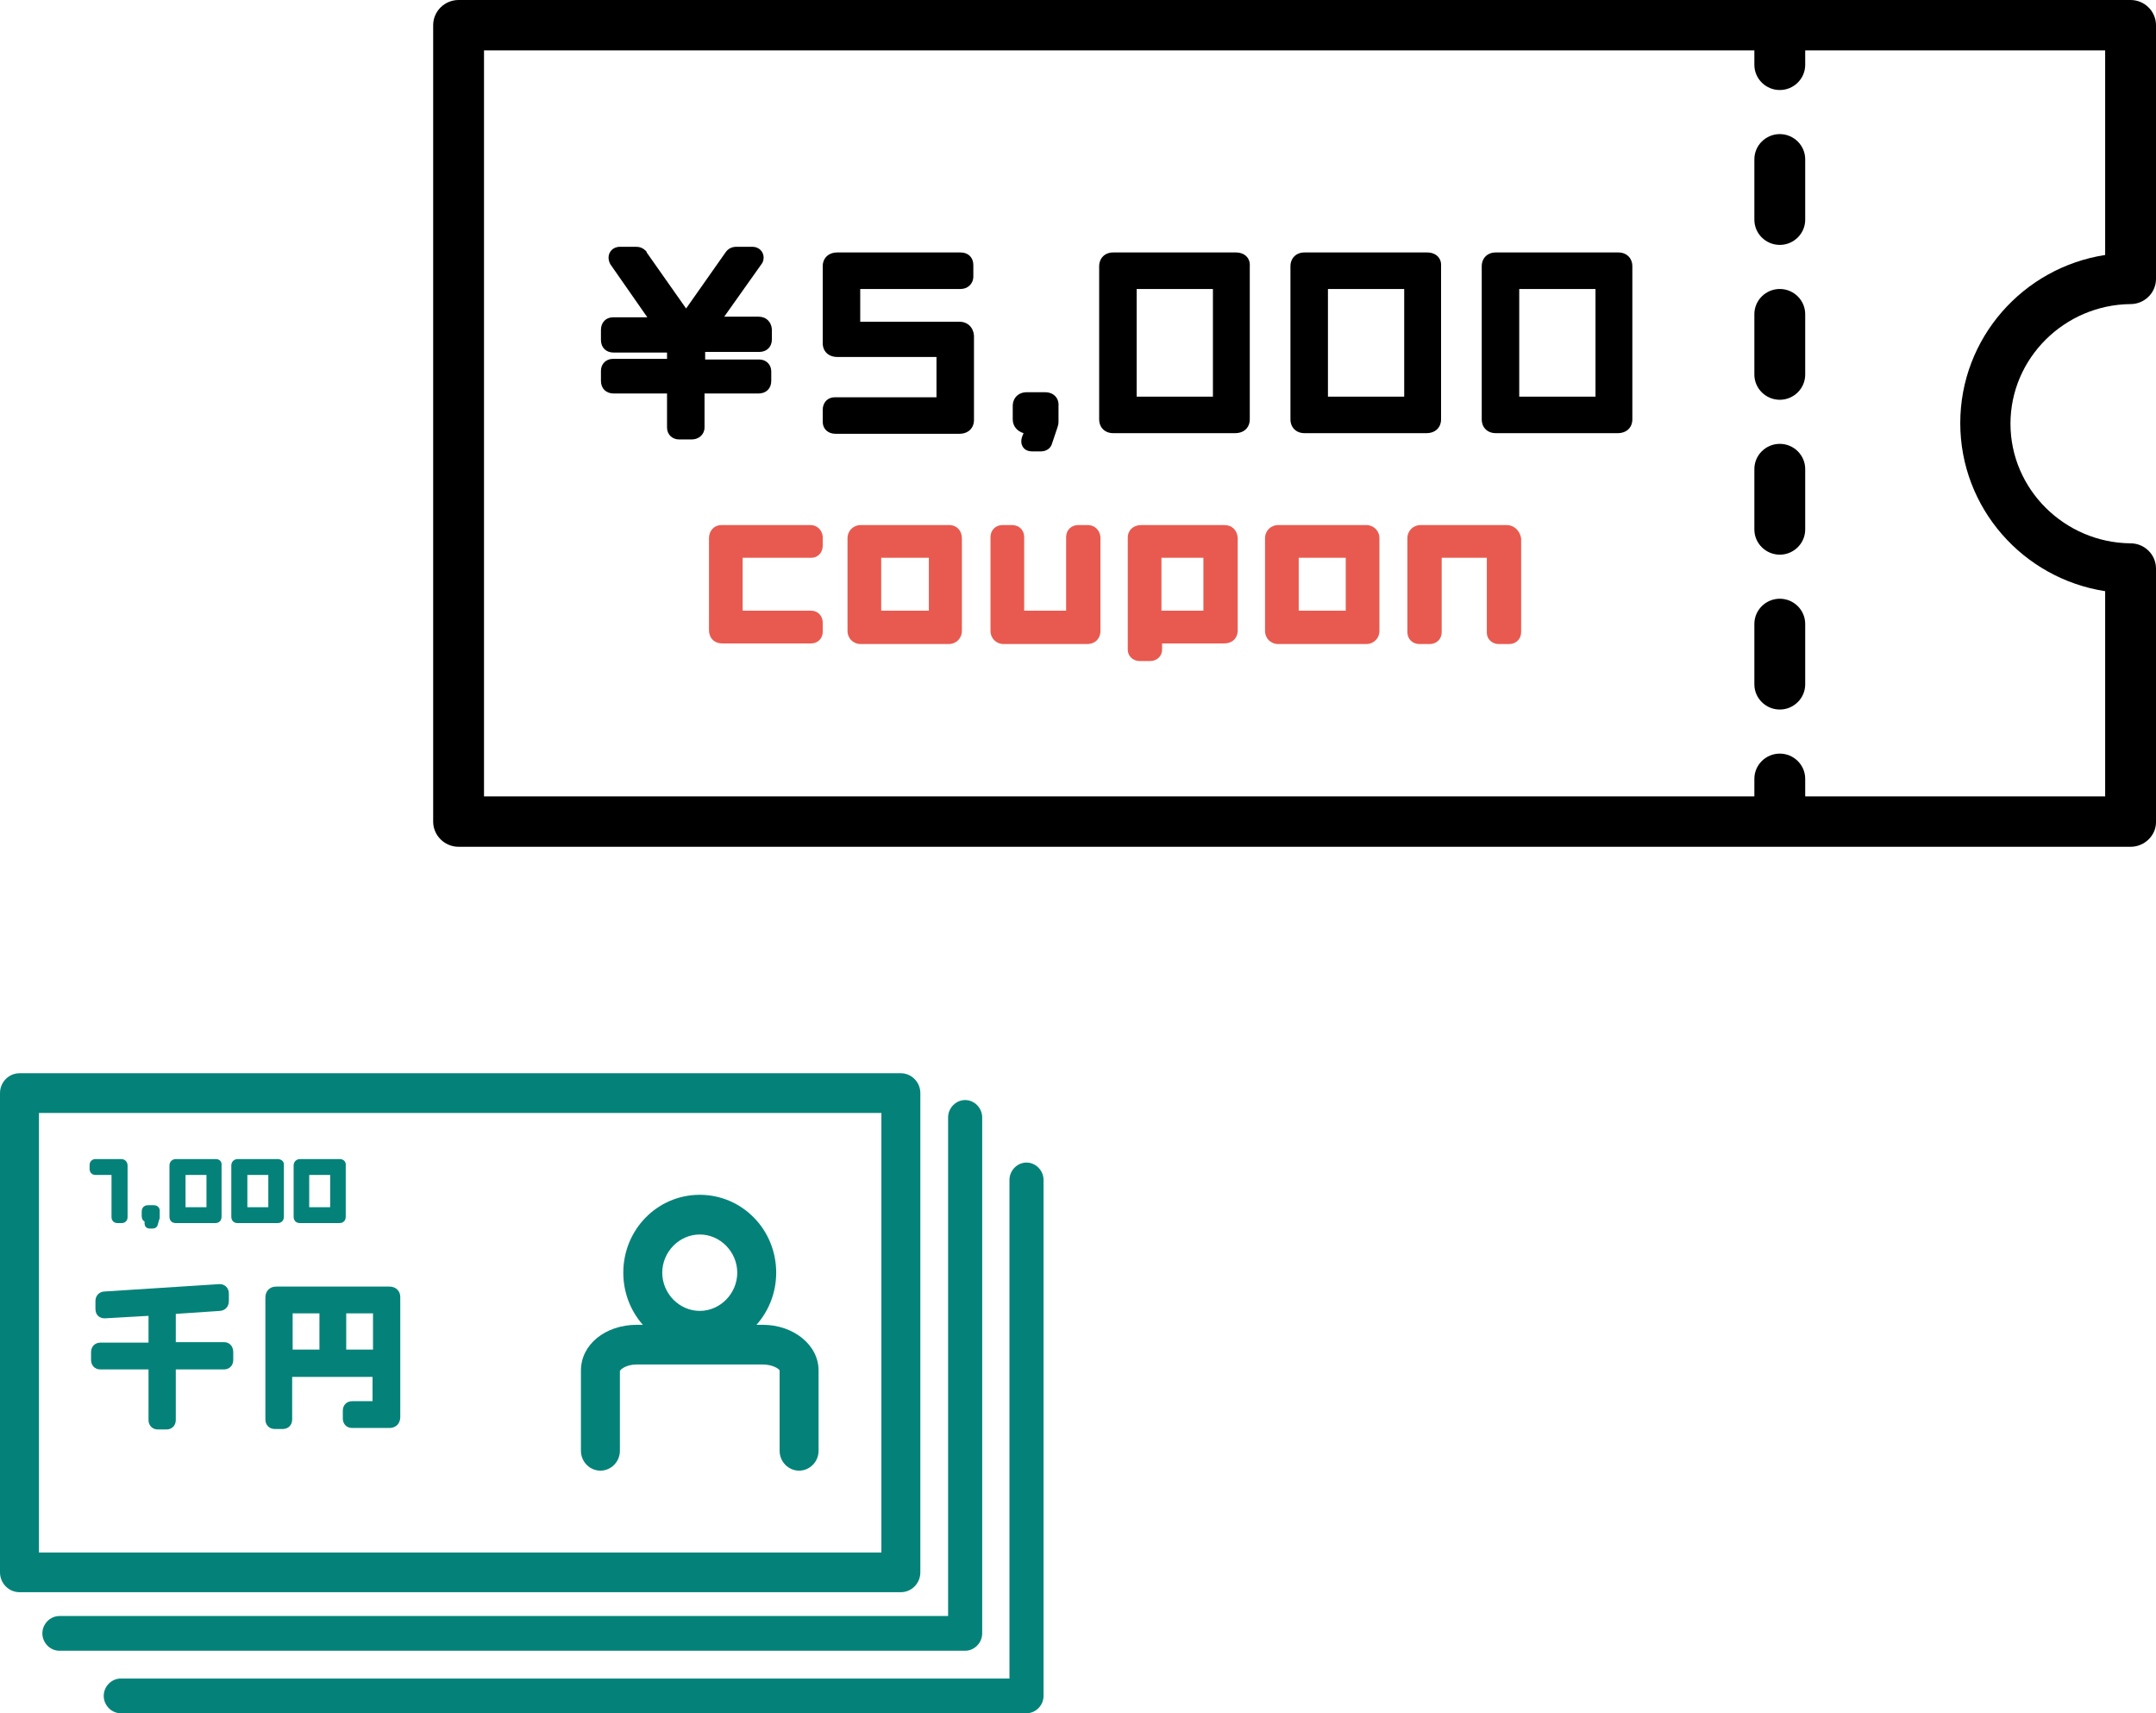
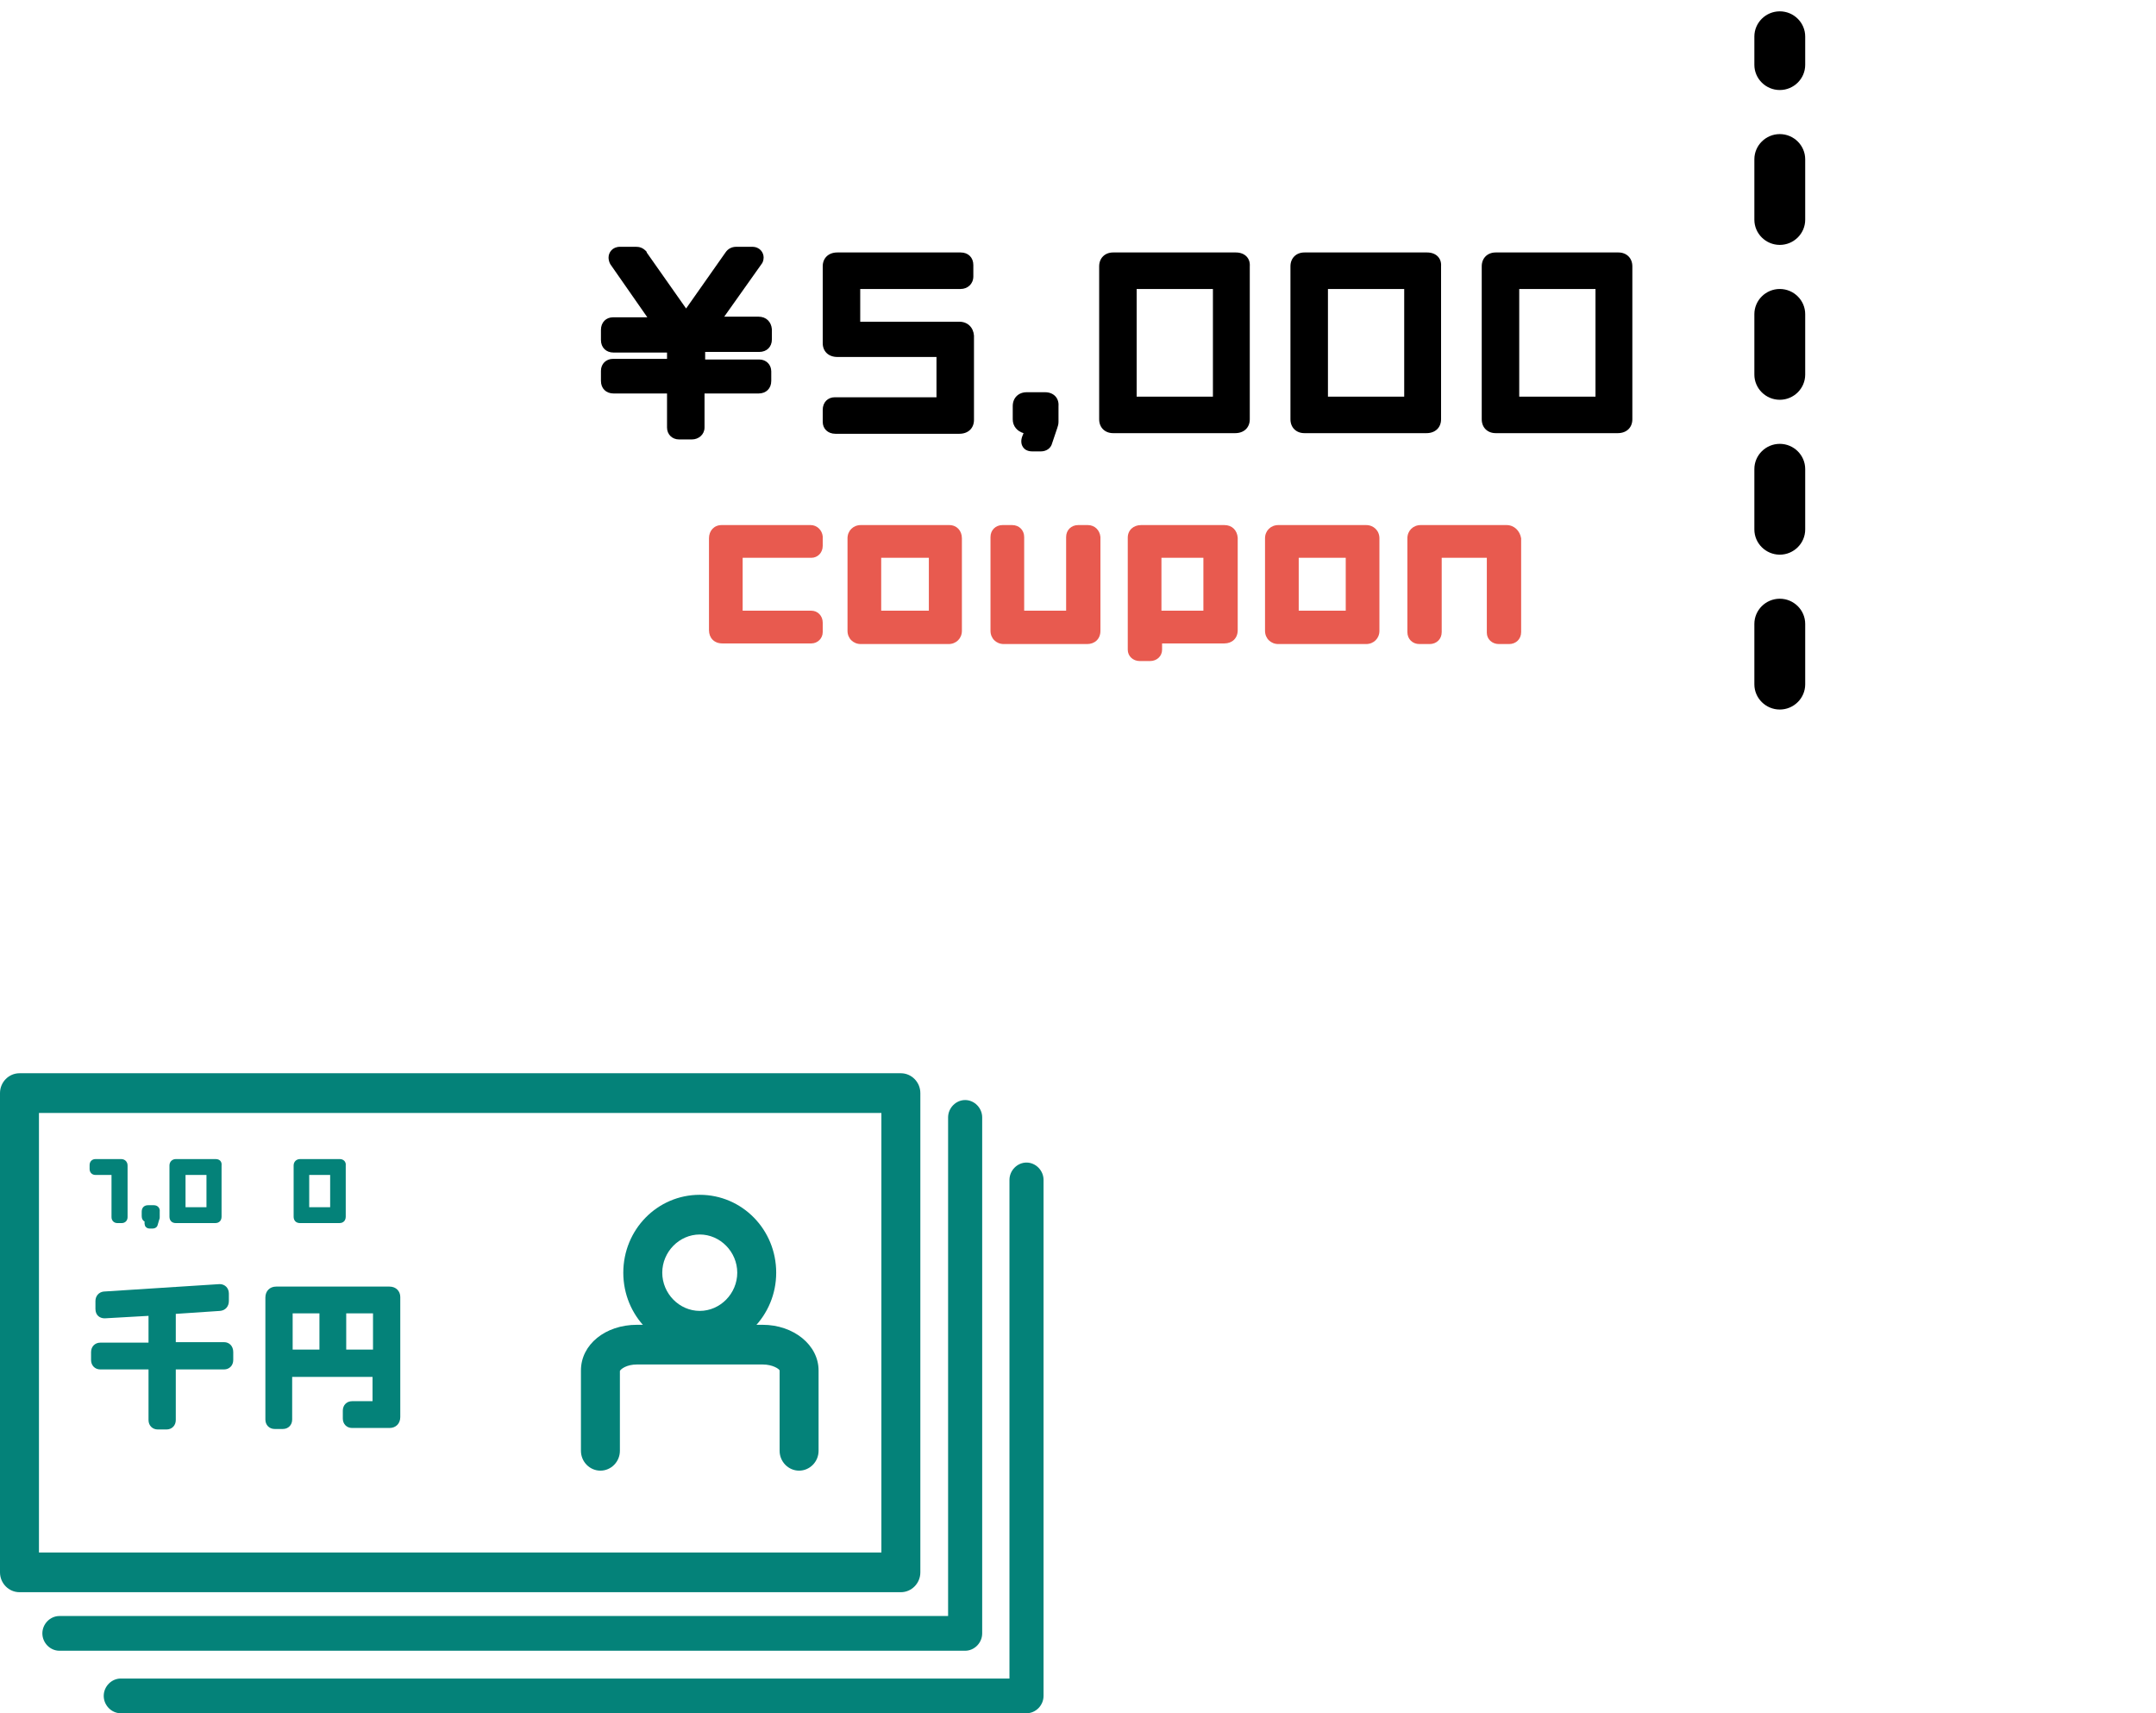
<svg xmlns="http://www.w3.org/2000/svg" width="219" height="174" viewBox="0 0 219 174" fill="none">
  <path d="M22.753 136.31H17.856V133.438L22.357 133.136C22.901 133.085 23.248 132.682 23.248 132.128V131.372C23.248 130.818 22.852 130.415 22.308 130.415L10.536 131.17C10.041 131.221 9.695 131.624 9.695 132.128V132.934C9.695 133.589 10.14 133.891 10.635 133.891L15.086 133.639V136.36H10.189C9.645 136.36 9.25 136.764 9.25 137.318V138.124C9.25 138.678 9.645 139.081 10.189 139.081H15.086V144.221C15.086 144.775 15.482 145.178 16.026 145.178H16.916C17.461 145.178 17.856 144.775 17.856 144.221V139.081H22.753C23.297 139.081 23.693 138.678 23.693 138.124V137.318C23.693 136.713 23.297 136.31 22.753 136.31Z" fill="#048279" />
  <path d="M39.571 130.667H28.046C27.403 130.667 26.957 131.12 26.957 131.775V144.171C26.957 144.725 27.353 145.128 27.897 145.128H28.738C29.282 145.128 29.678 144.725 29.678 144.171V139.837H37.84V142.306H35.762C35.218 142.306 34.822 142.709 34.822 143.264V144.07C34.822 144.624 35.218 145.027 35.762 145.027H39.571C40.214 145.027 40.659 144.574 40.659 143.919V131.725C40.659 131.12 40.214 130.667 39.571 130.667ZM29.727 137.066V133.388H32.448V137.066H29.727ZM35.168 137.066V133.388H37.889V137.066H35.168Z" fill="#048279" />
  <path d="M12.316 117.717H9.695C9.349 117.717 9.101 117.969 9.101 118.322V118.725C9.101 119.078 9.349 119.329 9.695 119.329H11.327V123.612C11.327 123.965 11.574 124.217 11.921 124.217H12.366C12.712 124.217 12.959 123.965 12.959 123.612V118.372C12.959 117.969 12.663 117.717 12.316 117.717Z" fill="#048279" />
  <path d="M15.63 122.403H15.037C14.641 122.403 14.394 122.655 14.394 123.058V123.512C14.394 123.764 14.493 123.965 14.691 124.066C14.641 124.267 14.74 124.469 14.74 124.519C14.839 124.671 14.987 124.771 15.185 124.771H15.482C15.779 124.771 15.977 124.62 16.026 124.368L16.174 123.864C16.224 123.764 16.224 123.663 16.224 123.612V123.058C16.273 122.705 16.026 122.403 15.63 122.403Z" fill="#048279" />
  <path d="M21.912 117.717H17.856C17.51 117.717 17.213 117.969 17.213 118.372V123.562C17.213 123.965 17.461 124.217 17.856 124.217H21.863C22.259 124.217 22.506 123.965 22.506 123.562V118.372C22.555 117.969 22.308 117.717 21.912 117.717ZM18.846 122.605V119.329H20.973V122.605H18.846Z" fill="#048279" />
-   <path d="M28.194 117.717H24.138C23.792 117.717 23.495 117.969 23.495 118.372V123.562C23.495 123.965 23.742 124.217 24.138 124.217H28.194C28.59 124.217 28.837 123.965 28.837 123.562V118.372C28.887 117.969 28.59 117.717 28.194 117.717ZM25.127 122.605V119.329H27.254V122.605H25.127Z" fill="#048279" />
  <path d="M34.525 117.717H30.469C30.123 117.717 29.826 117.969 29.826 118.372V123.562C29.826 123.965 30.074 124.217 30.469 124.217H34.476C34.872 124.217 35.119 123.965 35.119 123.562V118.372C35.169 117.969 34.872 117.717 34.525 117.717ZM31.409 122.605V119.329H33.536V122.605H31.409Z" fill="#048279" />
  <path d="M91.507 161.705H1.979C0.89 161.705 0 160.798 0 159.69V111.016C0 109.907 0.89 109 1.979 109H91.507C92.595 109 93.486 109.907 93.486 111.016V159.69C93.486 160.798 92.595 161.705 91.507 161.705ZM3.957 157.674H89.529V113.031H3.957V157.674Z" fill="#048279" />
  <path d="M71.079 137.167C66.775 137.167 63.313 133.64 63.313 129.256C63.313 124.872 66.775 121.345 71.079 121.345C75.382 121.345 78.844 124.872 78.844 129.256C78.844 133.64 75.333 137.167 71.079 137.167ZM71.079 125.376C69.001 125.376 67.27 127.14 67.27 129.256C67.27 131.372 69.001 133.136 71.079 133.136C73.156 133.136 74.888 131.372 74.888 129.256C74.888 127.14 73.156 125.376 71.079 125.376Z" fill="#048279" />
  <path d="M81.169 149.36C80.081 149.36 79.191 148.453 79.191 147.345V139.182C79.141 139.031 78.498 138.578 77.46 138.578H64.698C63.659 138.578 63.066 139.031 62.967 139.233V147.345C62.967 148.453 62.077 149.36 60.988 149.36C59.9 149.36 59.01 148.453 59.01 147.345V139.182C59.01 136.562 61.483 134.547 64.698 134.547H77.46C80.625 134.547 83.148 136.612 83.148 139.182V147.345C83.148 148.453 82.257 149.36 81.169 149.36Z" fill="#048279" />
  <path d="M98.036 167.651H6.035C5.095 167.651 4.303 166.845 4.303 165.888C4.303 164.93 5.095 164.124 6.035 164.124H96.305V113.485C96.305 112.527 97.097 111.721 98.036 111.721C98.976 111.721 99.768 112.527 99.768 113.485V165.888C99.768 166.845 98.976 167.651 98.036 167.651Z" fill="#048279" />
  <path d="M104.269 174H12.267C11.327 174 10.536 173.194 10.536 172.236C10.536 171.279 11.327 170.473 12.267 170.473H102.538V119.833C102.538 118.876 103.329 118.07 104.269 118.07C105.209 118.07 106 118.876 106 119.833V172.236C106 173.194 105.209 174 104.269 174Z" fill="#048279" />
  <path d="M77.05 32.162H73.565L77.373 26.791C77.438 26.727 77.567 26.471 77.567 26.152C77.567 25.64 77.18 25.065 76.405 25.065H74.791C74.339 25.065 73.952 25.256 73.694 25.64L69.692 31.331L65.689 25.64V25.576C65.302 25.129 64.915 25.065 64.592 25.065H62.978C62.204 25.065 61.816 25.64 61.816 26.152C61.816 26.216 61.816 26.535 62.01 26.855L65.754 32.226H62.268C61.558 32.226 61.042 32.738 61.042 33.505V34.528C61.042 35.295 61.558 35.807 62.333 35.807H67.755V36.446H62.268C61.558 36.446 61.042 36.958 61.042 37.661V38.684C61.042 39.451 61.558 39.963 62.333 39.963H67.755V43.416C67.755 44.119 68.272 44.63 68.982 44.63H70.273C70.983 44.63 71.564 44.119 71.564 43.416V39.963H77.05C77.825 39.963 78.342 39.451 78.342 38.684V37.725C78.342 37.022 77.825 36.51 77.115 36.51H71.628V35.743H77.115C77.89 35.743 78.406 35.231 78.406 34.464V33.441C78.342 32.674 77.825 32.162 77.05 32.162Z" fill="black" />
  <path d="M97.449 32.674H87.379V29.349H97.578C98.288 29.349 98.869 28.837 98.869 28.07V26.919C98.869 26.152 98.353 25.64 97.578 25.64H85.055C84.151 25.64 83.57 26.216 83.57 27.047V34.848C83.57 35.679 84.151 36.254 85.055 36.254H95.125V40.346H84.797C84.087 40.346 83.57 40.858 83.57 41.625V42.84C83.57 43.544 84.087 44.055 84.861 44.055H97.449C98.353 44.055 98.934 43.48 98.934 42.648V34.08C98.869 33.249 98.288 32.674 97.449 32.674Z" fill="black" />
  <path d="M106.163 39.835H104.291C103.452 39.835 102.871 40.41 102.871 41.242V42.584C102.871 43.288 103.323 43.799 103.969 43.991L103.84 44.311C103.646 44.822 103.775 45.206 103.904 45.398C104.033 45.59 104.291 45.845 104.872 45.845H105.712C106.293 45.845 106.744 45.526 106.873 45.014L107.39 43.48C107.454 43.288 107.519 43.096 107.519 42.84V41.242C107.584 40.41 107.003 39.835 106.163 39.835Z" fill="black" />
  <path d="M125.529 25.64H113.07C112.231 25.64 111.65 26.216 111.65 27.047V42.584C111.65 43.416 112.231 43.991 113.07 43.991H125.464C126.368 43.991 126.949 43.416 126.949 42.584V27.047C127.014 26.216 126.433 25.64 125.529 25.64ZM115.459 40.346V29.349H123.205V40.282H115.459V40.346Z" fill="black" />
  <path d="M144.959 25.64H132.501C131.661 25.64 131.08 26.216 131.08 27.047V42.584C131.08 43.416 131.661 43.991 132.501 43.991H144.895C145.798 43.991 146.379 43.416 146.379 42.584V27.047C146.444 26.216 145.863 25.64 144.959 25.64ZM134.889 40.346V29.349H142.635V40.282H134.889V40.346Z" fill="black" />
  <path d="M164.389 25.64H151.931C151.091 25.64 150.51 26.216 150.51 27.047V42.584C150.51 43.416 151.091 43.991 151.931 43.991H164.325C165.228 43.991 165.809 43.416 165.809 42.584V27.047C165.809 26.216 165.228 25.64 164.389 25.64ZM154.319 40.346V29.349H162.065V40.282H154.319V40.346Z" fill="black" />
  <path d="M82.344 53.326H73.306C72.532 53.326 72.016 53.902 72.016 54.669V64.004C72.016 64.772 72.532 65.347 73.371 65.347H82.408C83.054 65.347 83.57 64.836 83.57 64.196V63.237C83.57 62.534 83.054 62.022 82.408 62.022H75.437V56.651H82.408C83.054 56.651 83.57 56.14 83.57 55.436V54.477C83.506 53.838 82.989 53.326 82.344 53.326Z" fill="#E85A4F" />
  <path d="M96.416 53.326H87.443C86.669 53.326 86.088 53.902 86.088 54.669V64.068C86.088 64.836 86.669 65.411 87.443 65.411H96.352C97.126 65.411 97.707 64.836 97.707 64.068V54.669C97.707 53.902 97.191 53.326 96.416 53.326ZM89.509 62.022V56.651H94.35V62.022H89.509Z" fill="#E85A4F" />
  <path d="M110.488 53.326H109.52C108.81 53.326 108.294 53.838 108.294 54.541V62.022H104.033V54.541C104.033 53.838 103.517 53.326 102.807 53.326H101.838C101.128 53.326 100.612 53.838 100.612 54.541V64.068C100.612 64.836 101.193 65.411 101.968 65.411H110.424C111.198 65.411 111.779 64.9 111.779 64.068V54.541C111.715 53.838 111.198 53.326 110.488 53.326Z" fill="#E85A4F" />
  <path d="M124.367 53.326H115.911C115.136 53.326 114.555 53.838 114.555 54.605V65.987C114.555 66.626 115.072 67.138 115.782 67.138H116.814C117.525 67.138 118.041 66.626 118.041 65.987V65.347H124.367C125.142 65.347 125.723 64.836 125.723 64.004V54.605C125.658 53.838 125.142 53.326 124.367 53.326ZM117.976 62.022V56.651H122.237V62.022H117.976Z" fill="#E85A4F" />
  <path d="M138.762 53.326H129.854C129.079 53.326 128.498 53.902 128.498 54.669V64.068C128.498 64.836 129.079 65.411 129.854 65.411H138.762C139.537 65.411 140.118 64.836 140.118 64.068V54.669C140.118 53.902 139.537 53.326 138.762 53.326ZM131.92 62.022V56.651H136.696V62.022H131.92Z" fill="#E85A4F" />
  <path d="M153.028 53.326H144.314C143.539 53.326 142.958 53.902 142.958 54.669V64.196C142.958 64.9 143.474 65.411 144.184 65.411H145.217C145.927 65.411 146.444 64.9 146.444 64.196V56.651H151.027V64.26C151.027 64.9 151.543 65.411 152.253 65.411H153.286C153.996 65.411 154.513 64.9 154.513 64.196V54.669C154.384 53.902 153.803 53.326 153.028 53.326Z" fill="#E85A4F" />
-   <path d="M216.418 86H46.582C45.162 86 44 84.849 44 83.442V2.558C44 1.151 45.162 0 46.582 0H216.418C217.838 0 219 1.151 219 2.558V28.326C219 29.732 217.838 30.883 216.418 30.883C209.705 30.947 204.218 36.382 204.218 43.032C204.218 49.682 209.705 55.117 216.418 55.181C217.838 55.181 219 56.332 219 57.738V83.506C219 84.849 217.838 86 216.418 86ZM49.164 80.885H213.836V60.04C205.509 58.761 199.118 51.6 199.118 42.968C199.118 34.336 205.509 27.175 213.836 25.896V5.115H49.164V80.885Z" fill="black" />
  <path d="M180.785 9.143C179.365 9.143 178.203 7.993 178.203 6.586V3.709C178.203 2.302 179.365 1.151 180.785 1.151C182.205 1.151 183.367 2.302 183.367 3.709V6.586C183.367 7.993 182.205 9.143 180.785 9.143Z" fill="black" />
  <path d="M180.785 72.061C179.365 72.061 178.203 70.91 178.203 69.503V63.365C178.203 61.958 179.365 60.807 180.785 60.807C182.205 60.807 183.367 61.958 183.367 63.365V69.503C183.367 70.91 182.205 72.061 180.785 72.061ZM180.785 56.332C179.365 56.332 178.203 55.181 178.203 53.774V47.636C178.203 46.229 179.365 45.078 180.785 45.078C182.205 45.078 183.367 46.229 183.367 47.636V53.774C183.367 55.181 182.205 56.332 180.785 56.332ZM180.785 40.602C179.365 40.602 178.203 39.451 178.203 38.045V31.906C178.203 30.5 179.365 29.349 180.785 29.349C182.205 29.349 183.367 30.5 183.367 31.906V38.045C183.367 39.451 182.205 40.602 180.785 40.602ZM180.785 24.873C179.365 24.873 178.203 23.722 178.203 22.315V16.177C178.203 14.77 179.365 13.619 180.785 13.619C182.205 13.619 183.367 14.77 183.367 16.177V22.315C183.367 23.722 182.205 24.873 180.785 24.873Z" fill="black" />
-   <path d="M180.785 84.529C179.365 84.529 178.203 83.379 178.203 81.972V79.094C178.203 77.688 179.365 76.537 180.785 76.537C182.205 76.537 183.367 77.688 183.367 79.094V81.972C183.367 83.379 182.205 84.529 180.785 84.529Z" fill="black" />
</svg>